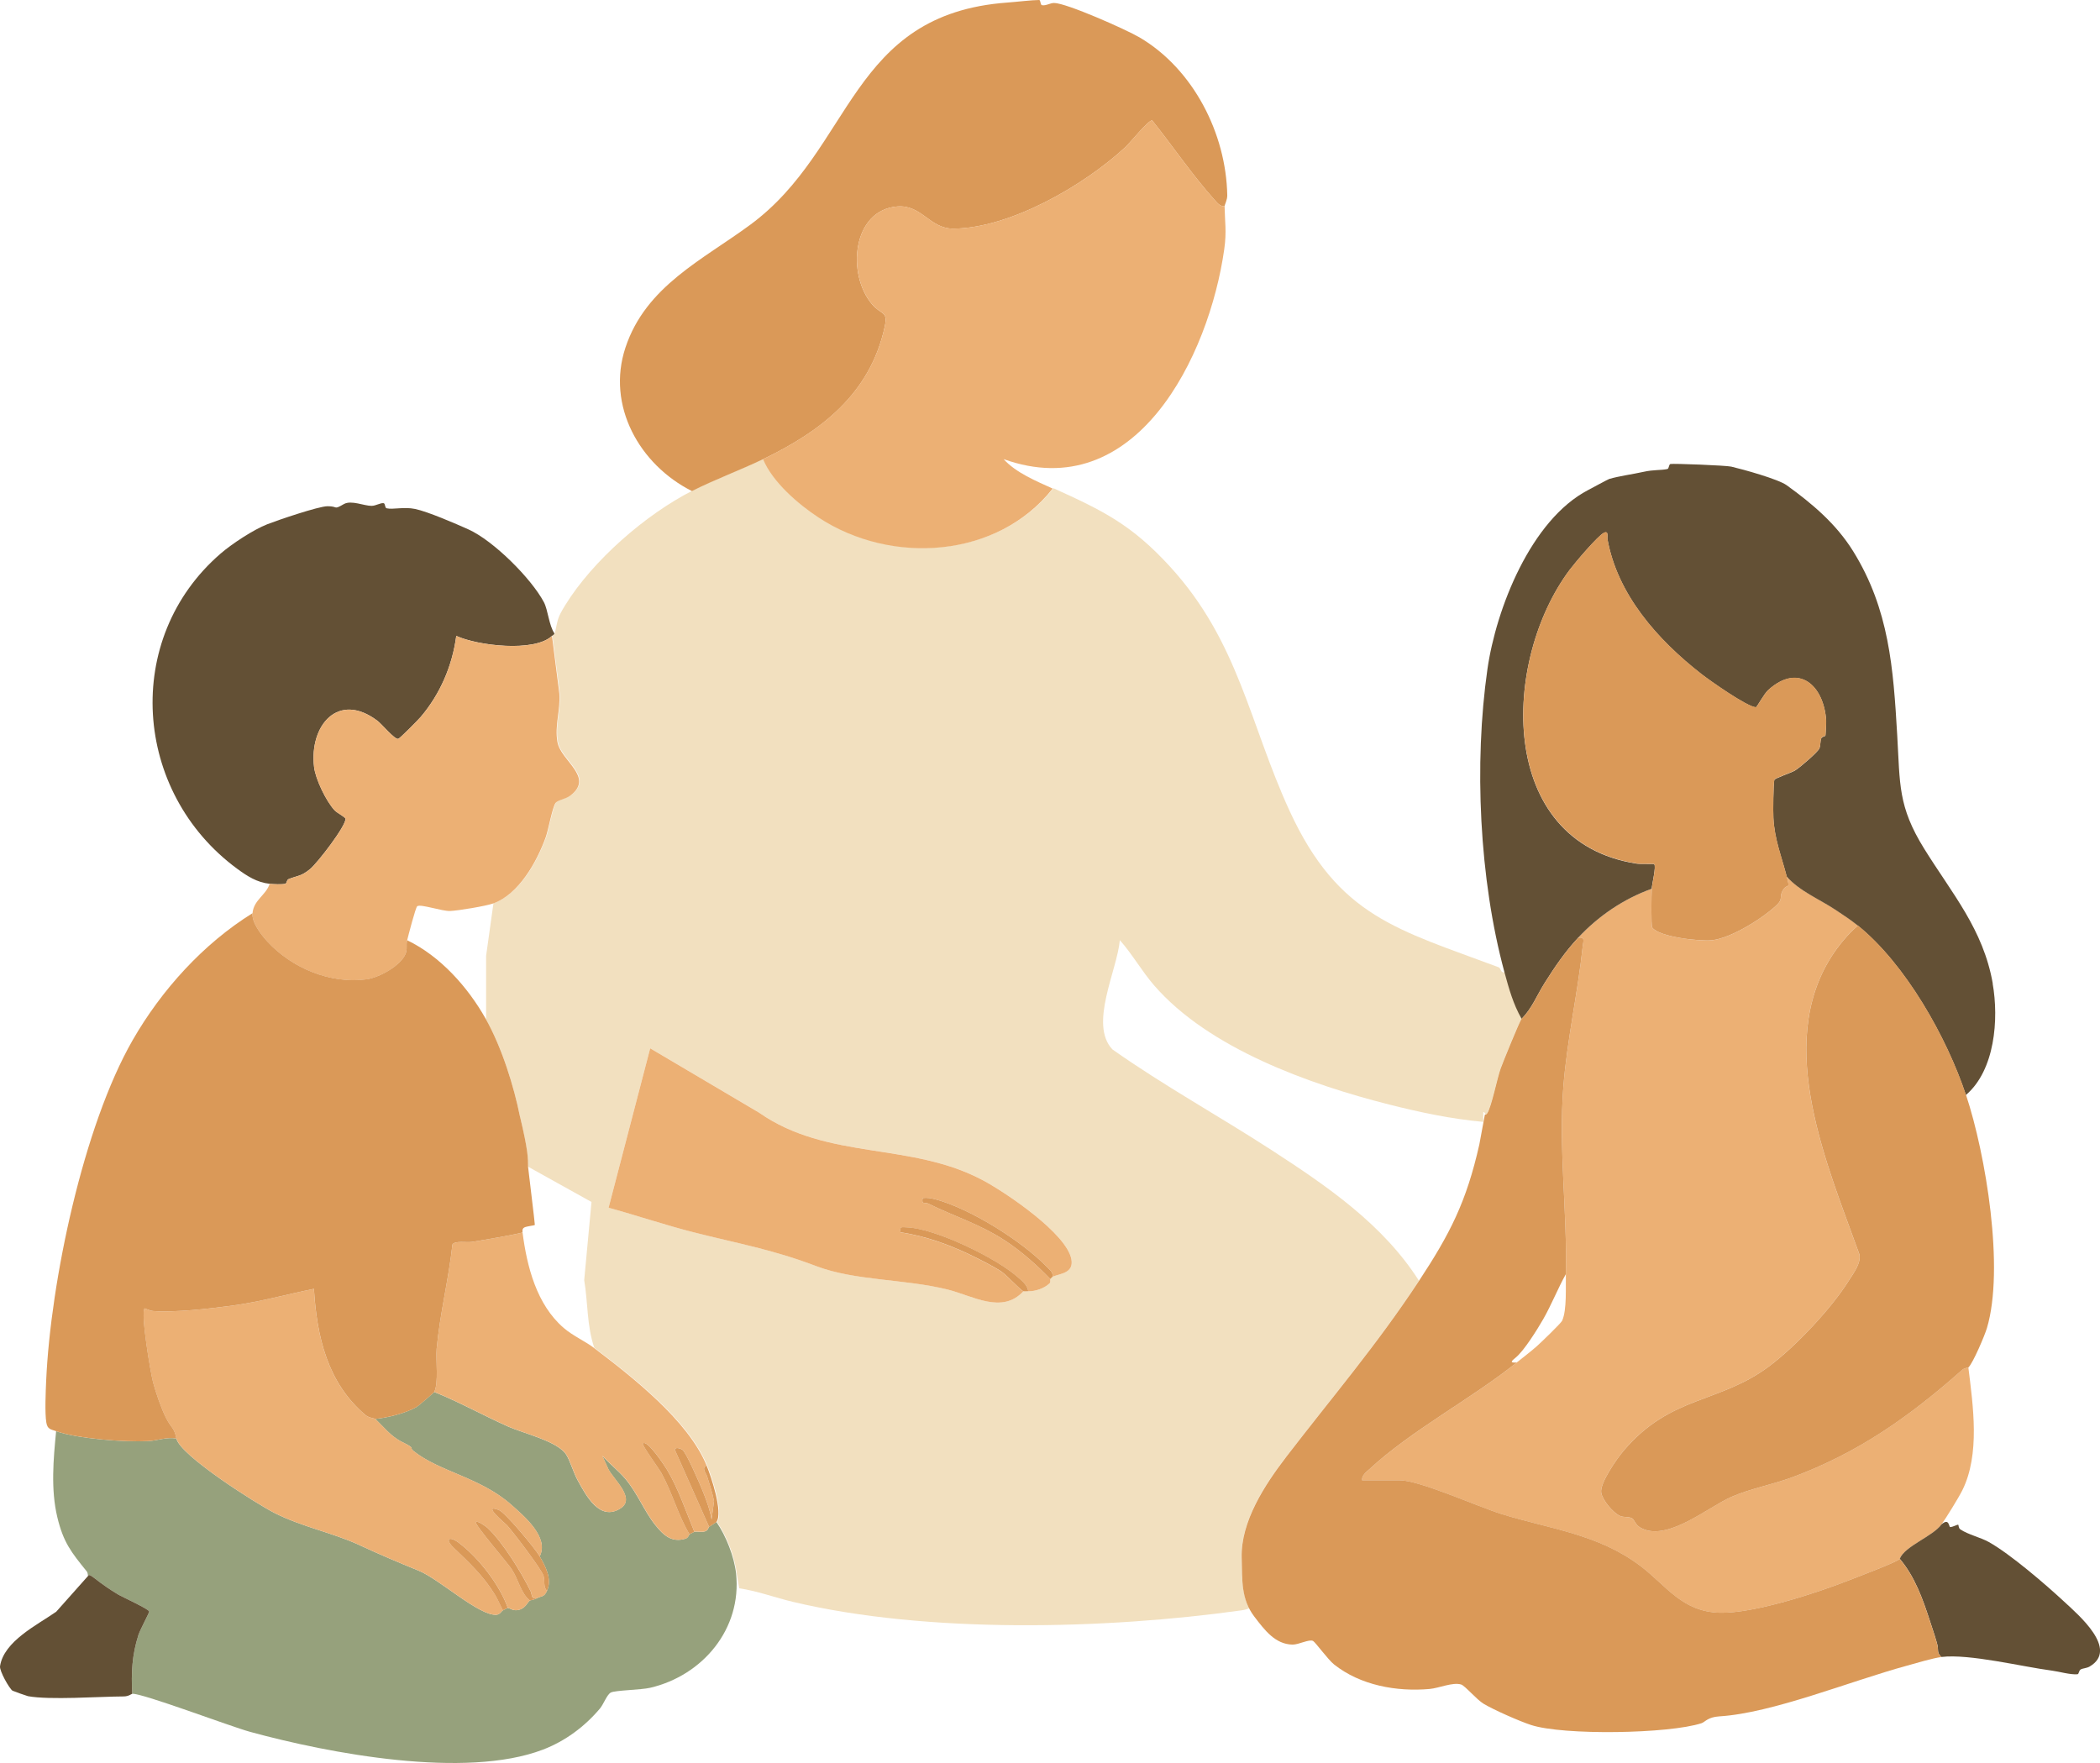
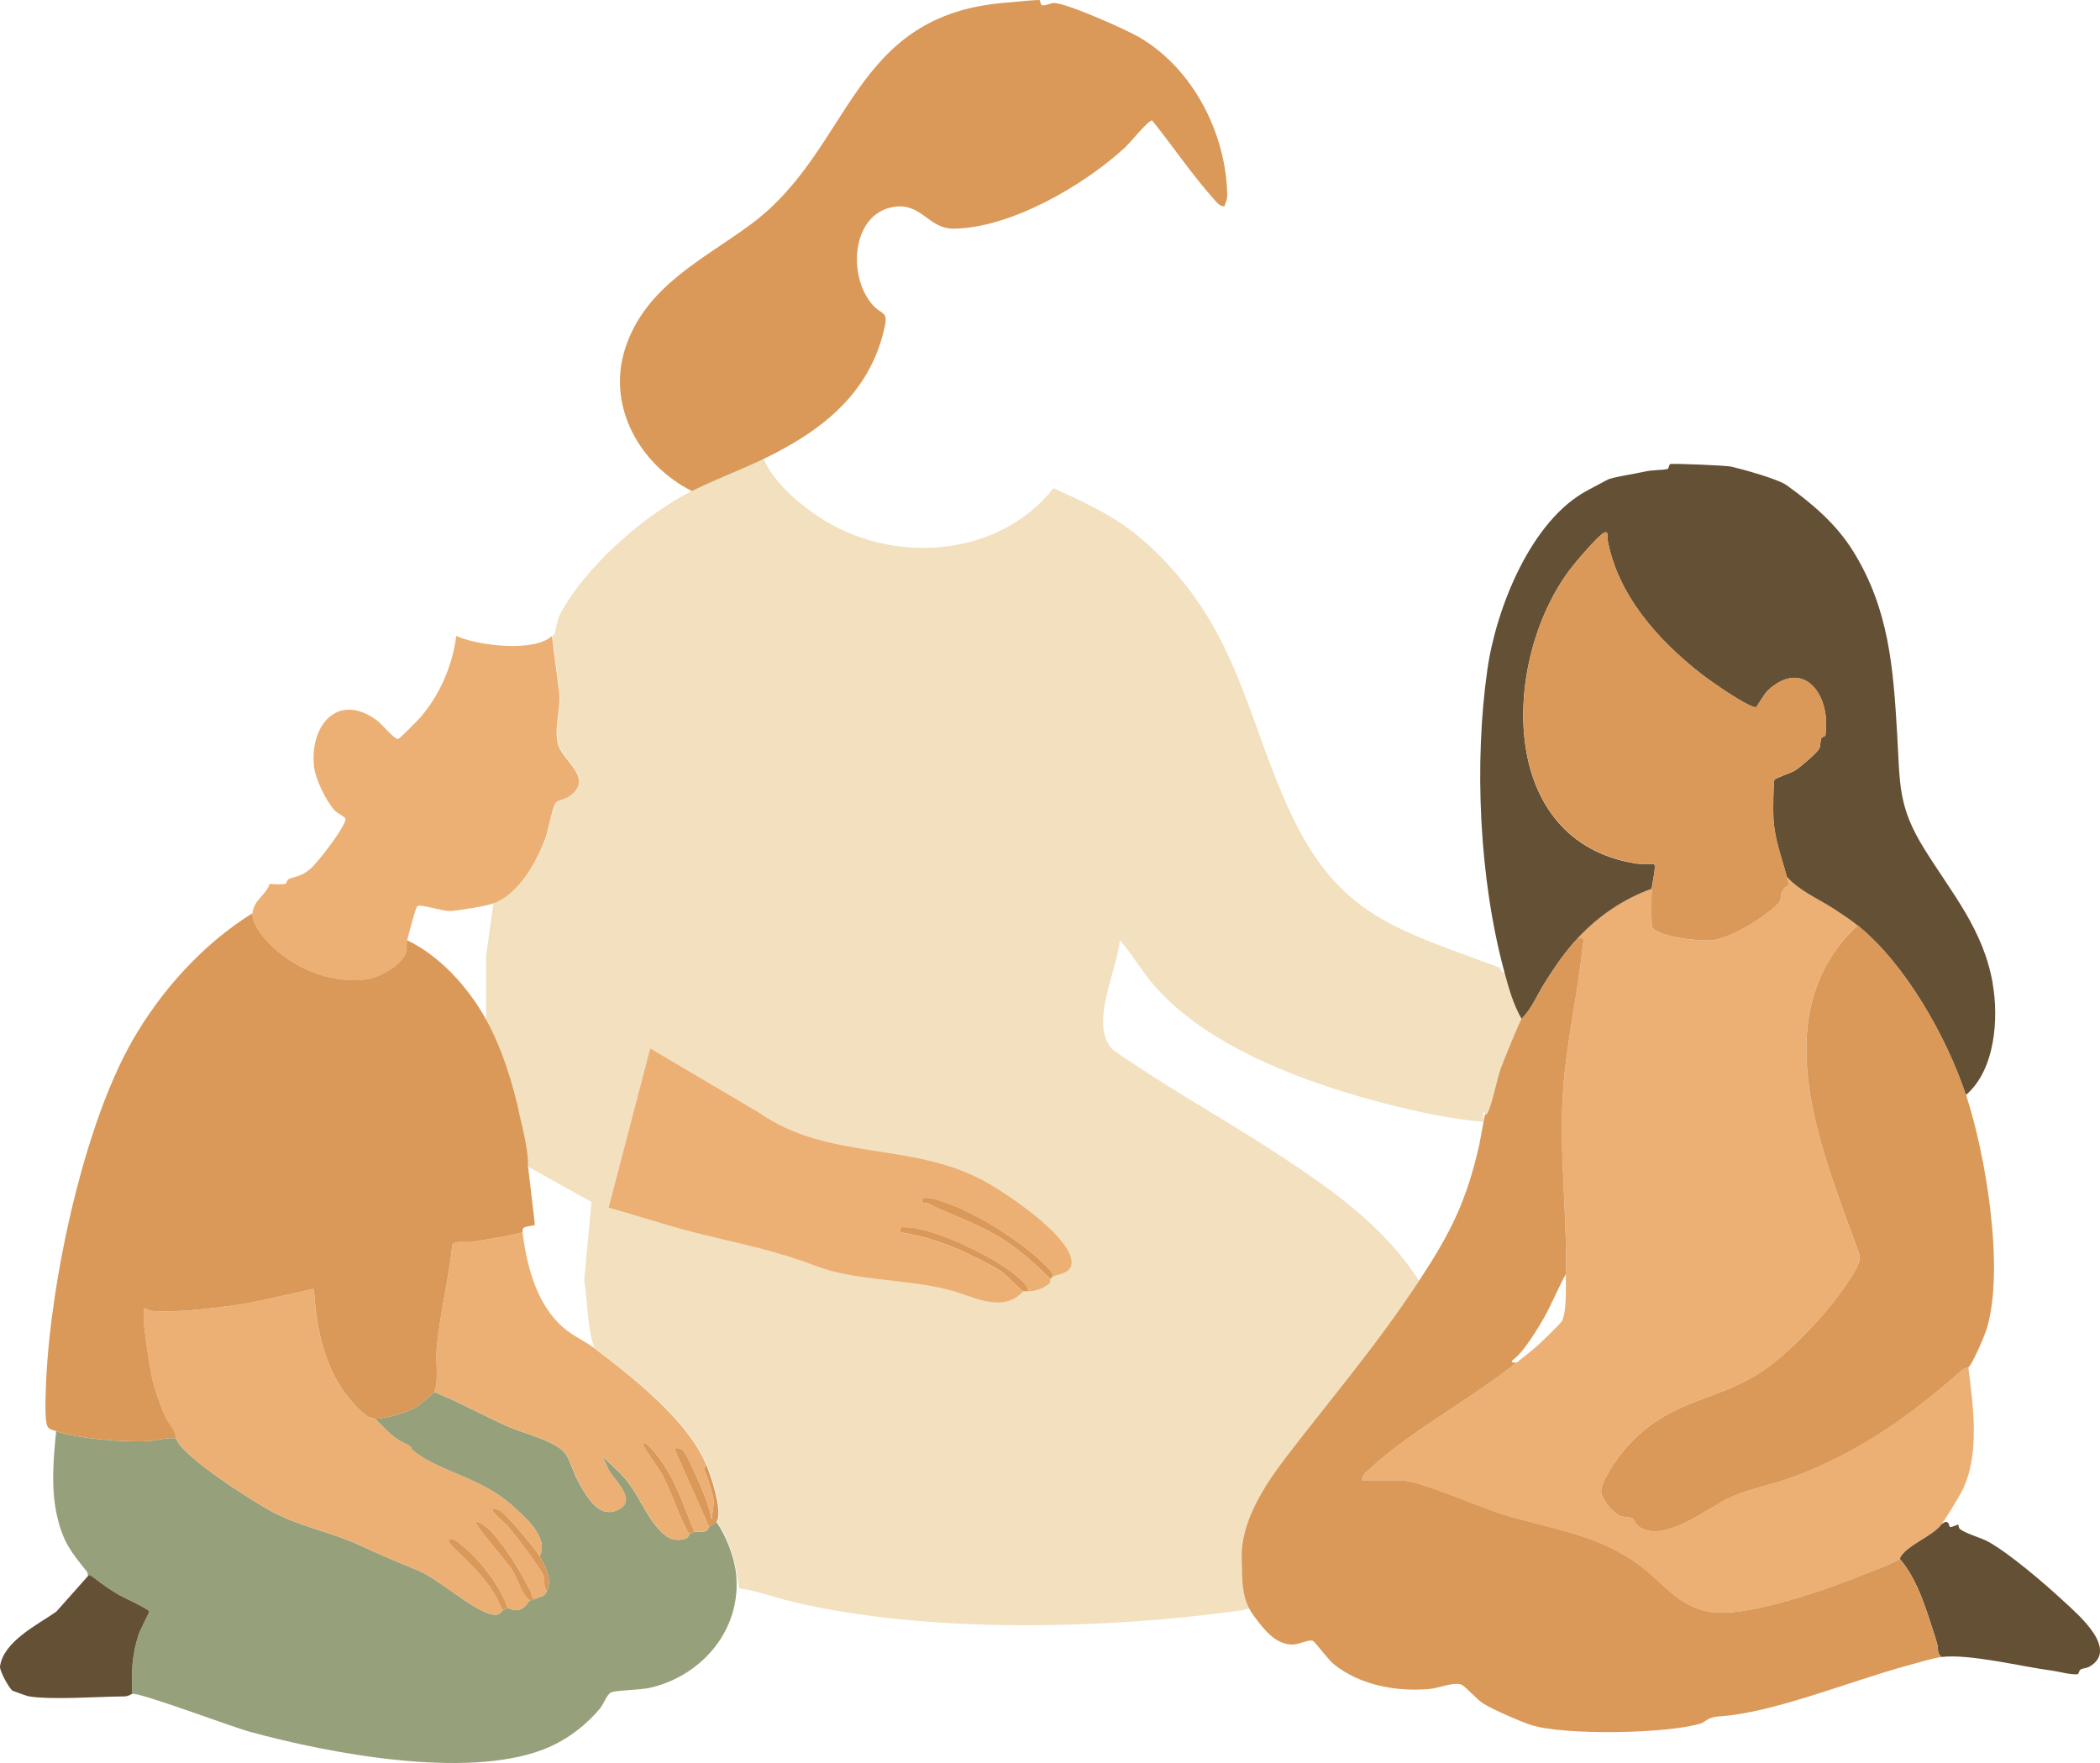
<svg xmlns="http://www.w3.org/2000/svg" id="Vrstva_1" data-name="Vrstva 1" viewBox="0 0 501.24 420.85">
  <defs>
    <style>
      .cls-1 {
        fill: #96a17c;
      }

      .cls-2 {
        fill: #f2e0bf;
      }

      .cls-3 {
        fill: #635035;
      }

      .cls-4 {
        fill: none;
      }

      .cls-5 {
        fill: #da9958;
      }

      .cls-6 {
        fill: #ecb074;
      }
    </style>
  </defs>
  <path class="cls-6" d="M469.84,326.4c-.09.09-.95.11-1.46.57-12.5,11.08-24.75,19.78-40.58,25.66-4.67,1.73-10.23,2.78-14.62,4.72-5.64,2.49-15.51,10.93-21.7,7.28-1.2-.71-1.38-1.86-1.92-2.18-.79-.47-1.97-.17-2.92-.6-1.62-.73-4.13-3.68-4.46-5.54-.39-2.22,3.73-8.1,5.32-9.99,11.25-13.3,22.85-11.22,34.84-20.24,6.29-4.73,14.74-13.69,18.91-20.35,1.12-1.79,2.99-4.16,2.56-6.29-7.63-21.26-20.22-49.81-6.69-71.08,1.66-2.6,3.99-5.48,6.34-7.43-1.68-1.36-3.51-2.56-5.32-3.76-3.94-2.62-8.52-4.41-11.67-7.96.91,3.53.15,1.34-1,3.43-.77,1.38.11,1.96-1.31,3.33-3.33,3.21-10.95,7.99-15.55,8.48-2.8.3-12.67-.76-14.25-3.04-.3-.44-.18-7.9-.11-9.27-6.76,2.44-12.74,6.52-17.58,11.72,1.75-.31,1.23.84,1.11,1.97-1.17,11.12-3.74,22.31-4.62,33.48-1.18,14.99.94,29.79.59,44.83-.07,2.94.28,8.56-.89,11.13-.27.6-5.21,5.36-6.14,6.17-1.46,1.28-3.23,2.62-4.7,3.8-10.87,8.72-25.19,16.21-35.17,25.48-.76.7-1.88,1.48-1.75,2.65h9.08c4.61,0,18.73,6.35,24.18,8.04,11.69,3.63,23.11,4.76,33.25,12.46,6.08,4.62,9.83,10.85,18.83,11.11,8.03.23,23.11-4.69,30.83-7.73,1.88-.74,11.91-4.51,12.15-5.13,1.2-3.03,7.88-5.33,9.96-8.2,1.12-1.55,4.1-6.37,5-8.18,4.27-8.59,2.57-20.12,1.44-29.32Z" />
  <g>
    <path class="cls-4" d="M234.69,281.76c-17.38-9.3-37.04-4.68-53.53-16.2l-25.96-15.34-9.93,38.05c6.76,1.86,13.42,4.12,20.22,5.85,10.85,2.76,18.73,4.06,29.39,8.11,9.24,3.51,21.09,3.03,31.34,5.58,5.92,1.47,12.95,5.94,18.04.42.25.08.81,0,1.17,0,1.77.02,3.86-.7,5.12-1.92.29-.28.06-.88.15-1.01.03-.04.55-.57.59-.59,1.74-.74,5.04-.79,4.45-4.12-1.1-6.15-15.56-15.9-21.05-18.84Z" />
    <g>
      <path class="cls-4" d="M126.04,278.58c-.75-7.81-.38-4.27-1.91-11.95-1.09,2.95,1.03,8.73,1.91,11.95Z" />
-       <path class="cls-4" d="M234.69,281.76c-17.38-9.3-37.04-4.68-53.53-16.2l-25.96-15.34-9.93,38.05c6.76,1.86,13.42,4.12,20.22,5.85,10.85,2.76,18.73,4.06,29.39,8.11,9.24,3.51,21.09,3.03,31.34,5.58,5.92,1.47,12.95,5.94,18.04.42.25.08.81,0,1.17,0,1.77.02,3.86-.7,5.12-1.92.29-.28.06-.88.15-1.01.03-.04.55-.57.59-.59,1.74-.74,5.04-.79,4.45-4.12-1.1-6.15-15.56-15.9-21.05-18.84Z" />
      <path class="cls-2" d="M306.96,347.79c11.03-14.36,21.52-26.58,31.63-41.91.03-.05.06-.1.1-.15-8.56-13.46-21.94-22.59-35.1-31.14-12.57-8.16-25.79-15.42-38.06-24.08-5.67-5.94,1.14-18.92,1.76-26.09,3,3.38,5.24,7.41,8.21,10.83,13.04,15.03,37.08,23.6,56.02,28.4,7.39,1.87,14.94,3.47,22.52,4.15v-2.36c.34.01.5.53.58.58.15-.03.26-.14.36-.29,1.06-1.61,2.35-8.37,3.25-10.82.55-1.5,4.52-11.28,4.96-11.74.05-.05.09-.11.14-.16-1.96-3.46-2.99-7.19-4.02-10.98-1.21.39-1.01-.92-1.61-1.14-24.02-9-38.24-11.99-49.9-37.34-9.54-20.74-12.13-40.36-28.5-58.26-9.15-10.01-15.94-13.35-27.86-18.75-13.21,16.74-38.59,18.3-55.88,6.93-4.94-3.25-11.02-8.48-13.29-13.96-5.46,2.62-11.71,4.93-17,7.62-11.16,5.67-23.8,16.68-30.38,27.36-1.93,3.14-1.7,3.34-2.45,6.64-.08.34-.41.42-.59.59l1.76,13.77c.3,3.96-1.17,7.62-.45,11.59.82,4.51,8.88,8.31,3.1,12.75-1.11.86-2.97,1.06-3.53,1.75-.75.92-1.74,6.45-2.36,8.19-2.08,5.79-6.41,13.68-12.59,15.84l-1.76,12.6v14.95s-.03.07-.05.11c3.83,6.83,6.71,16.07,8.15,23.33,1.86,7.74,1.9,9.84,1.91,11.79.04.06.08.11.12.17l15.03,8.36-1.74,18.67c.91,5.38.61,10.87,2.4,16.12,9.12,6.93,22.57,17.37,26.97,28.14,1.09,2.66,3.98,11.24,2.34,13.48,2.3,3.3,4.26,8.33,4.69,12.31l.6,3.5c4.39.65,8.56,2.23,12.87,3.25,32.01,7.6,74.56,6.56,107.04,2.01.72-.1,1.32-.27,1.81-.49-1.89-3.65-1.67-7.55-1.8-12.09-.25-8.67,5.57-17.5,10.6-24.06ZM251.28,304.72s-.56.55-.59.59c-.09.13.14.72-.15,1.01-1.27,1.22-3.35,1.94-5.12,1.92-.36,0-.92.08-1.17,0-5.09,5.52-12.11,1.05-18.04-.42-10.25-2.55-22.1-2.07-31.34-5.58-10.66-4.05-18.54-5.35-29.39-8.11-6.8-1.73-13.46-3.99-20.22-5.85l9.93-38.05,25.96,15.34c16.49,11.52,36.15,6.89,53.53,16.2,5.48,2.94,19.95,12.69,21.05,18.84.59,3.33-2.71,3.38-4.45,4.12Z" />
      <path class="cls-2" d="M358.23,254.93c-.9,2.44-2.2,9.21-3.25,10.82-.1.16-.21.26-.36.29,0,0,0,.01.01.01.27.04.43-.08.57-.3,1.06-1.61,2.35-8.38,3.25-10.82.55-1.5,4.52-11.29,4.97-11.74-.03-.05-.05-.1-.08-.15-.05.05-.09.11-.14.16-.44.46-4.41,10.24-4.96,11.74Z" />
    </g>
  </g>
  <path class="cls-1" d="M164.56,366.24c.36-.16,1.11-.57,1.17-.59.64-.16,1.65.17,2.54-.1.79-.24.79-.93.97-1.07.47-.36,1.7-1.09,1.76-1.17,2.3,3.3,4.26,8.32,4.69,12.3,1.41,13.22-7.96,24.34-20.48,27.27-2.25.53-8.34.59-9.41,1.14-.93.47-1.72,2.77-2.61,3.83-3.67,4.34-8.29,7.77-13.63,9.81-18.46,7.04-50.9.94-69.88-4.26-4.72-1.29-25.66-9.24-28.12-9.08-.25-5.01-.04-9.27,1.48-14.04.38-1.18,2.6-5.29,2.57-5.59-.04-.6-6.35-3.43-7.53-4.14-1.77-1.07-3.85-2.5-5.47-3.78-1.77-1.4-1.5-.5-1.6-.57-.05-.03.01-.71-.32-1.12-3.7-4.56-5.57-6.91-7.01-12.93-1.58-6.58-.94-13.84-.28-20.52,5.16,1.82,16.46,2.66,22,2.37,2.19-.12,4.38-1.02,6.71-.61.83,4.01,19.26,15.68,23.5,17.81,6.59,3.3,13.84,4.7,20,7.54,5.24,2.42,8.94,4,14.32,6.19,4.96,2.02,14.53,10.9,18.59,10.52.86-.08,1.16-.87,1.51-1.04s1.11-.59,1.17-.59c.47,0,1.18.76,2.49.5,1.78-.36,2.24-1.95,2.78-2.26.18-.1.96-.14,1.76-.59,1-.55,1.61-.13,2.34-1.76,1.25-2.77-.36-5.8-1.76-8.2,2.3-4.51-3.61-9.51-6.75-12.29-7.43-6.59-17.09-7.85-23.36-12.85-1.18-.94.73-.46-2.66-2.12-2.87-1.41-4.56-3.79-6.49-5.54,2.99-.29,7.18-1.35,9.79-2.81.55-.31,4.14-3.39,4.27-3.64,6.06,2.43,11.8,5.66,17.77,8.31,3.66,1.62,11.84,3.5,13.79,6.71.98,1.6,1.67,4.18,2.71,6.08,2.05,3.76,5.3,9.87,10.24,6.69,3.68-2.37-1.66-6.89-2.91-9.33l-1.46-3.22c1.72,1.91,3.93,3.61,5.56,5.57,2.9,3.47,4.47,7.7,7.14,11.02,1.88,2.33,3.82,4.21,7.14,3.21.72-.22.88-1.02.96-1.06Z" />
  <path class="cls-3" d="M475.64,234.75c-2.28-12.94-9.7-21.42-16.36-32.15-6.28-10.13-5.75-15.33-6.44-27.08-.93-15.97-1.9-30.06-10.53-43.96-4.07-6.55-9.82-11.38-15.87-15.74-2.01-1.45-10.37-3.77-13.2-4.43-1.27-.3-13.8-.78-14.52-.63-.44.1-.31,1.1-.75,1.2-1.54.34-3.23.12-5.68.67-2.46.55-5.94,1.03-8.17,1.69-.28.08-4.2,2.21-5.06,2.66-13.69,7.14-21.97,28.37-24.03,42.75-3.22,22.45-1.97,50.15,4.06,72.34,1.05,3.85,2.09,7.64,4.1,11.13,2.55-2.61,3.51-5.42,5.61-8.74,2.43-3.84,4.77-7.26,7.86-10.59,4.84-5.2,10.82-9.28,17.58-11.72.06-1.15,1.12-5.34.59-5.86-.15-.15-3.22.02-4.25-.14-33.47-5.23-32.15-48.47-15.92-70.12,1.27-1.69,6.68-8.09,8.16-8.83,1.21-.61.76.98.85,1.48,2.36,13.23,11.94,24.02,22.34,32.16,2.07,1.62,11.07,7.96,13.09,8,.25,0,1.92-3.19,2.97-4.13,7.29-6.57,13.27-1.05,13.81,7.33.02.38-.12,3.35-.17,3.52-.1.3-.79.19-1.01.71-.26.64-.13,1.59-.44,2.38-.36.9-4.8,4.69-5.85,5.3-.99.57-4.82,1.83-4.91,2.23-.25,1.07-.3,7.53-.22,9.07.25,5.09,1.95,9.25,3.18,13.99,3.15,3.55,7.73,5.34,11.67,7.96,1.81,1.2,3.64,2.4,5.32,3.76,11.38,9.2,21.22,26.69,25.78,40.43,6.94-5.92,7.89-18.08,6.39-26.61Z" />
  <path class="cls-5" d="M165.15,117.22c-12.48-6.27-20.47-20.37-15.86-34.26,4.87-14.69,18.48-20.95,29.87-29.37C203.73,35.42,202.7,3.37,240.44.61,242.55.46,246.32,0,248.03,0c.38,0,.25,1.16.68,1.24.93.18,1.96-.53,2.87-.53,2.89-.02,17.22,6.34,20.4,8.21,12.87,7.57,20.69,23,20.95,37.7.02,1.11-.64,2.26-.64,2.63-1.14,0-1.66-.72-2.34-1.47-5.37-5.98-9.94-12.78-14.95-19.04-1,0-5.12,5.21-6.45,6.44-9.74,9.04-27.44,19.32-41,19.4-5.66.03-7.53-5.76-13.4-5.29-10.73.86-12.13,16.24-5.94,23.41,2.22,2.57,3.79,1.46,2.96,5.3-3.46,16.03-15.27,25-29.03,31.61-5.45,2.62-11.71,4.93-16.99,7.62Z" />
-   <path class="cls-6" d="M182.14,109.6c13.75-6.62,25.56-15.59,29.03-31.61.83-3.84-.74-2.72-2.96-5.3-6.19-7.17-4.79-22.55,5.94-23.41,5.88-.47,7.74,5.32,13.4,5.29,13.56-.08,31.26-10.36,41-19.4,1.33-1.24,5.45-6.44,6.45-6.44,5.02,6.26,9.58,13.07,14.95,19.04.67.75,1.2,1.48,2.34,1.47.07,3.74.51,6.04-.07,10.19-3.6,25.61-21.14,61.45-52.67,50.17,2.93,3.24,7.76,5.23,11.72,7.03-13.21,16.73-38.57,18.29-55.85,6.93-4.94-3.25-11.01-8.47-13.29-13.96Z" />
  <path class="cls-5" d="M469.25,261.36c-4.56-13.74-14.4-31.23-25.78-40.43-2.34,1.96-4.68,4.83-6.34,7.43-13.53,21.26-.94,49.82,6.69,71.08.42,2.13-1.44,4.5-2.56,6.29-4.17,6.65-12.62,15.62-18.91,20.35-11.99,9.02-23.59,6.94-34.84,20.24-1.59,1.88-5.71,7.76-5.32,9.99.33,1.87,2.85,4.81,4.46,5.54.95.43,2.13.12,2.92.6.54.32.72,1.48,1.92,2.18,6.2,3.65,16.07-4.79,21.7-7.28,4.39-1.94,9.95-2.99,14.62-4.72,15.84-5.88,28.08-14.58,40.58-25.66.51-.45,1.37-.48,1.46-.57,1.11-1.1,3.86-7.57,4.4-9.37,4.23-14.2-.25-41.39-4.99-55.67Z" />
-   <path class="cls-3" d="M64.37,210.97c-3.06-.33-5.39-1.85-7.8-3.62-24.83-18.29-27.39-54.92-3.92-75.2,2.72-2.35,7.85-5.72,11.15-7.01,2.54-.99,12.21-4.28,14.35-4.3,2.68-.02,1.33.98,3.94-.52,1.74-.99,4.83.45,6.6.43,1.01,0,2.08-.74,2.87-.64.41.05.27,1.12.72,1.22,1.52.36,4.1-.4,6.79.16,2.99.62,9.65,3.49,12.71,4.87,6.02,2.7,15.06,11.76,18.04,17.39.97,1.82,1.21,5.59,2.52,7.45-.08.34-.41.42-.59.59-4.2,3.95-17.71,2.36-22.85,0-.93,7.11-3.85,13.89-8.49,19.35-.62.73-4.99,5.15-5.36,5.23-.87.19-3.92-3.53-4.96-4.31-9.37-7.09-16.3,1.09-15.13,11.03.35,2.93,2.88,8.16,4.9,10.34.59.63,2.57,1.62,2.6,2.01.14,1.71-6.71,10.58-8.45,12.01-2.15,1.77-2.99,1.55-5.12,2.39-.52.21-.4,1.03-.82,1.13-.8.18-2.79.11-3.71,0Z" />
  <path class="cls-6" d="M131.75,151.79l1.76,13.77c.3,3.96-1.17,7.61-.45,11.59.82,4.51,8.87,8.31,3.1,12.75-1.11.86-2.97,1.06-3.53,1.75-.75.92-1.74,6.44-2.36,8.18-2.08,5.79-6.41,13.67-12.58,15.84-1.76.62-8.28,1.71-10.24,1.79s-7.04-1.72-7.86-1.14c-.4.29-2.11,6.95-2.41,8.14-.32,1.27.15,2.05-.43,3.36-1.25,2.82-6.31,5.57-9.28,5.97-8.68,1.15-17.85-2.71-23.67-9.05-1.49-1.62-3.72-4.51-3.53-6.73.28-3.2,3.2-4.3,4.1-7.03.92.1,2.91.18,3.71,0,.43-.1.3-.93.82-1.13,2.13-.84,2.97-.62,5.12-2.39,1.74-1.43,8.59-10.3,8.45-12.01-.03-.39-2.02-1.38-2.6-2.01-2.01-2.17-4.55-7.41-4.9-10.34-1.18-9.93,5.75-18.12,15.13-11.03,1.04.78,4.09,4.5,4.96,4.31.37-.08,4.73-4.5,5.36-5.23,4.64-5.45,7.56-12.24,8.49-19.35,5.13,2.36,18.65,3.95,22.85,0Z" />
  <path class="cls-3" d="M492.7,382.34c-4.47-4.15-12.84-11.35-17.98-14.24-1.97-1.11-4.93-1.76-6.82-3.03-.45-.3-.4-1.04-.48-1.09-.2-.12-1.26.52-1.93.55-.34.02-.21-2.31-2.09-.64-2.08,2.87-8.76,5.17-9.96,8.2,3.61,4.27,5.48,9.55,7.19,14.79.57,1.75,1.8,5.33,1.9,6.29.11,1.04-.12,1.45.87,2.36,6.72-.79,19.18,2.32,26.43,3.27,1.63.21,4.31,1,6.01.86.41-.03.32-.9.81-1.16.57-.3,1.41-.27,2.12-.69,6.99-4.1-2.66-12.3-6.06-15.46Z" />
  <path class="cls-3" d="M21.01,376.2c.11.06-.17-.83,1.6.57,1.62,1.28,3.7,2.72,5.47,3.78,1.17.71,7.48,3.54,7.53,4.14.02.31-2.2,4.41-2.57,5.59-1.53,4.78-1.74,9.04-1.48,14.04-.12,0-.86.62-1.99.63-5.97.03-17.69.9-22.89-.06-.26-.05-3.52-1.2-3.68-1.3-.77-.49-3.16-4.73-2.99-5.86.91-5.99,8.93-9.86,13.41-13l7.59-8.53Z" />
  <path class="cls-6" d="M251.28,304.72c.02-1.14-.77-1.65-1.45-2.35-5.97-6.17-18.37-13.94-26.66-16.11-1-.26-1.9-.41-2.94-.28-.33,1.71.51.93,1.29,1.31,6.44,3.17,12.29,4.83,18.58,8.99,3.82,2.52,7.41,5.75,10.59,9.03-.09.13.14.72-.15,1.01-1.27,1.22-3.35,1.94-5.12,1.92-.15-1.51-1.6-2.58-2.65-3.5-5.15-4.51-19.58-11.52-26.34-11.75-1.27-.04-1.71-.28-1.48,1.19,6.21.92,12.21,3.15,17.8,5.94,1.86.93,4.79,2.41,6.42,3.54,1.1.76,4.5,4.4,5.08,4.59-5.09,5.52-12.11,1.05-18.04-.42-10.25-2.55-22.1-2.07-31.34-5.58-10.66-4.05-18.54-5.35-29.39-8.11-6.8-1.73-13.46-3.99-20.22-5.85l9.93-38.05,25.96,15.34c16.49,11.52,36.15,6.89,53.53,16.2,5.48,2.94,19.95,12.69,21.05,18.84.59,3.33-2.71,3.38-4.45,4.12Z" />
  <path class="cls-6" d="M124.72,294.17c1.05,8.17,3.36,17.25,9.83,22.82,2.17,1.87,5.12,3.17,7.16,4.72,9.12,6.92,22.56,17.37,26.95,28.12-1.31.58-.13,1.81.1,2.54.61,1.96,1.28,3.92,1.67,5.95l-.59,4.4c-.39-2.43-1.39-5.07-2.33-7.34-.67-1.62-3.78-8.84-4.69-9.37-.44-.26-1.59-.64-1.77,0l8.2,18.46c-.19.14-.19.83-.97,1.07-.89.27-1.9-.06-2.54.1-2.03-4.88-3.81-10.31-6.54-14.84-.5-.83-4.69-7.27-5.76-6.24-.32.3,3.89,6.09,4.41,7.02,2.61,4.71,3.99,10.08,6.73,14.66-.08.04-.24.84-.96,1.06-3.32,1-5.26-.88-7.14-3.21-2.67-3.32-4.24-7.55-7.14-11.02-1.63-1.96-3.83-3.66-5.56-5.57l1.46,3.22c1.25,2.44,6.59,6.97,2.91,9.33-4.93,3.17-8.18-2.93-10.24-6.69-1.04-1.9-1.73-4.48-2.71-6.08-1.95-3.21-10.13-5.09-13.79-6.71-5.97-2.65-11.7-5.87-17.77-8.31,1.11-2.08.35-7.65.58-10.26.76-8.35,2.87-16.6,3.77-24.94.62-.96,3.37-.41,4.66-.61,1.54-.23,11.57-1.94,12.07-2.28Z" />
  <path class="cls-5" d="M251.28,304.72s-.56.55-.59.59c-3.18-3.29-6.78-6.51-10.59-9.03-6.29-4.15-12.14-5.81-18.58-8.99-.78-.39-1.62.39-1.29-1.31,1.04-.13,1.93.02,2.94.28,8.29,2.17,20.69,9.94,26.66,16.11.69.71,1.48,1.22,1.45,2.35Z" />
  <path class="cls-5" d="M245.42,308.23c-.36,0-.92.08-1.17,0-.58-.19-3.98-3.82-5.08-4.59-1.63-1.13-4.56-2.61-6.42-3.54-5.59-2.79-11.59-5.02-17.8-5.94-.23-1.47.21-1.23,1.48-1.19,6.76.23,21.19,7.24,26.34,11.75,1.05.92,2.5,2,2.65,3.5Z" />
  <path class="cls-5" d="M169.25,364.48l-8.2-18.46c.18-.65,1.33-.26,1.77,0,.91.53,4.02,7.75,4.69,9.37.94,2.27,1.94,4.91,2.33,7.34l.59-4.4c-.39-2.02-1.06-3.98-1.67-5.95-.23-.73-1.41-1.97-.1-2.54,1.09,2.66,3.98,11.24,2.34,13.48-.06.09-1.29.81-1.76,1.17Z" />
  <path class="cls-5" d="M390.59,206.13c1.03.16,4.1,0,4.25.14.53.53-.53,4.71-.59,5.86-.07,1.36-.19,8.82.11,9.27,1.58,2.29,11.45,3.34,14.25,3.04,4.6-.49,12.22-5.27,15.55-8.48,1.42-1.37.54-1.95,1.31-3.33,1.16-2.08,1.92.11,1-3.43-1.22-4.74-2.92-8.91-3.18-13.99-.08-1.54-.03-8,.22-9.07.09-.4,3.92-1.66,4.91-2.23,1.05-.61,5.49-4.41,5.85-5.3.31-.79.18-1.74.44-2.38.21-.52.9-.41,1.01-.71.06-.17.2-3.14.17-3.52-.54-8.38-6.52-13.9-13.81-7.33-1.04.94-2.71,4.14-2.97,4.13-2.03-.04-11.02-6.38-13.09-8-10.41-8.14-19.99-18.92-22.34-32.16-.09-.5.36-2.08-.85-1.48-1.48.75-6.89,7.14-8.16,8.83-16.23,21.65-17.55,64.89,15.92,70.12Z" />
  <path class="cls-6" d="M42.1,343.39c-.56-2.71-1.22-2.46-2.45-4.87-1.15-2.24-2.48-6.13-3.13-8.59s-2.98-16.48-2.03-17.59c.07-.08,1.26.55,2.03.61,5.26.38,13.34-.54,18.71-1.26,6.66-.89,13.19-2.71,19.69-4.04.7,11.44,3.23,22.49,12.34,30.16.76.64,2.18.78,2.31.9,1.92,1.76,3.62,4.13,6.49,5.54,3.39,1.67,1.48,1.18,2.66,2.12,6.27,5,15.93,6.26,23.36,12.85,3.14,2.79,9.05,7.78,6.75,12.29-1.07-1.83-8.2-10.46-9.75-11.05-4.35-1.67,1.74,3.41,1.94,3.63,1.52,1.69,8.22,10.47,8.72,12.08.37,1.19-.12,2.78.85,3.55-.74,1.63-1.35,1.21-2.34,1.76-1.56.33-1.16-.77-1.58-1.62-2.21-4.53-6.68-11.79-10.34-15.18-.39-.36-2.33-1.73-2.73-1.37-.53.49,8.1,10.33,8.69,11.52,1.46,2.26,2.05,5.52,4.2,7.23-.55.31-1,1.9-2.78,2.26-1.31.26-2.03-.5-2.49-.5-2-5.6-6.98-11.98-11.7-15.55-2.3-1.74-3.4-.88-1.21,1.21,3.65,3.49,7.16,6.79,9.86,11.23.72,1.18,1.23,2.49,1.87,3.7-.36.17-.66.96-1.51,1.04-4.07.38-13.63-8.5-18.59-10.52-5.38-2.19-9.08-3.77-14.32-6.19-6.16-2.84-13.41-4.24-20-7.54-4.25-2.13-22.68-13.8-23.5-17.81Z" />
  <path class="cls-5" d="M165.74,365.65c-.06.02-.81.43-1.17.59-2.74-4.58-4.12-9.95-6.73-14.66-.51-.92-4.73-6.71-4.41-7.02,1.07-1.02,5.26,5.41,5.76,6.24,2.73,4.53,4.51,9.96,6.54,14.84Z" />
  <path class="cls-5" d="M126.48,382.06c-2.15-1.71-2.74-4.97-4.2-7.23-.59-1.19-9.22-11.03-8.69-11.52.4-.36,2.34,1.01,2.73,1.37,3.66,3.39,8.12,10.65,10.34,15.18.41.85.01,1.95,1.58,1.62-.8.44-1.58.49-1.76.59Z" />
  <path class="cls-5" d="M128.82,371.51c1.4,2.41,3.01,5.43,1.76,8.2-.96-.77-.48-2.36-.85-3.55-.5-1.61-7.21-10.39-8.72-12.08-.2-.22-6.29-5.3-1.94-3.63,1.54.59,8.68,9.22,9.75,11.05Z" />
  <path class="cls-5" d="M121.2,383.82c-.07,0-.8.41-1.17.59-.65-1.21-1.16-2.52-1.87-3.7-2.7-4.45-6.21-7.74-9.86-11.23-2.19-2.09-1.1-2.95,1.21-1.21,4.72,3.57,9.7,9.95,11.7,15.55Z" />
  <path class="cls-5" d="M124.13,266.63c-1.45-7.29-4.35-16.6-8.2-23.44-4.27-7.58-10.83-14.94-18.75-18.75-.32,1.27.15,2.05-.43,3.36-1.25,2.82-6.31,5.57-9.28,5.97-8.68,1.15-17.85-2.71-23.67-9.05-1.49-1.62-3.72-4.51-3.53-6.73-11.74,7.28-21.74,18.34-28.6,30.29-11.8,20.55-19.59,57.63-20.65,81.31-.11,2.56-.35,7.69.04,9.98.28,1.67,1.1,1.62,2.34,2.06,5.16,1.82,16.46,2.66,22,2.37,2.19-.12,4.38-1.02,6.71-.61-.56-2.71-1.22-2.46-2.45-4.87-1.15-2.24-2.48-6.13-3.13-8.59-.63-2.4-2.98-16.48-2.03-17.59.07-.08,1.26.55,2.03.61,5.26.38,13.34-.54,18.71-1.26,6.66-.89,13.19-2.71,19.69-4.04.7,11.44,3.23,22.49,12.34,30.16.76.64,2.18.78,2.31.9,2.99-.29,7.18-1.35,9.79-2.81.55-.31,4.14-3.39,4.27-3.64,1.11-2.08.35-7.65.58-10.26.76-8.35,2.87-16.6,3.77-24.94.62-.96,3.37-.41,4.66-.61,1.54-.23,11.57-1.94,12.07-2.28.05-.03-.23-.81.42-1.16.58-.31,2.35-.45,2.52-.61.06-.05-1.57-13.33-1.61-13.82,0-2,0-4-1.91-11.95Z" />
  <path class="cls-5" d="M376.67,223.86c1.75-.31,1.23.84,1.11,1.97-1.17,11.12-3.74,22.31-4.62,33.48-1.18,14.99.94,29.79.59,44.83-1.94,3.48-3.41,7.26-5.39,10.73-1.42,2.48-4.62,7.61-6.59,9.2-.94.76-1.6,1.34.26,1.16-10.87,8.72-25.19,16.21-35.17,25.48-.76.7-1.88,1.48-1.75,2.65h9.08c4.61,0,18.73,6.35,24.18,8.04,11.69,3.63,23.11,4.76,33.25,12.46,6.08,4.62,9.83,10.85,18.83,11.11,8.03.23,23.11-4.69,30.83-7.73,1.88-.74,11.91-4.51,12.15-5.13,3.61,4.27,5.48,9.55,7.19,14.79.57,1.75,1.8,5.33,1.9,6.29.11,1.04-.12,1.45.87,2.36-1.98.23-6.05,1.46-8.2,2.05-13.77,3.76-32.09,11.32-44.81,12.11-2.77.17-3.42,1.36-4.24,1.63-7.81,2.55-32.95,2.95-40.7.43-2.73-.89-8.89-3.6-11.33-5.07-1.68-1.01-4.45-4.33-5.37-4.6-2.01-.6-5.28.87-7.5,1.07-7.88.7-16.55-.86-22.84-5.87-1.41-1.12-4.46-5.32-4.99-5.59-.94-.49-3.42.9-4.92.87-4.1-.08-6.62-3.43-9.1-6.68-3.21-4.22-2.87-8.68-3.02-14.03-.25-8.67,5.57-17.5,10.6-24.06,11.03-14.36,21.52-26.58,31.63-41.91,7.51-11.39,11.41-19.01,14.49-32.68l1.33-7.16c.27.04.43-.08.57-.3,1.06-1.61,2.35-8.37,3.25-10.82.55-1.5,4.52-11.28,4.96-11.74,2.55-2.61,3.51-5.42,5.61-8.74,2.43-3.84,4.77-7.26,7.86-10.59Z" />
</svg>